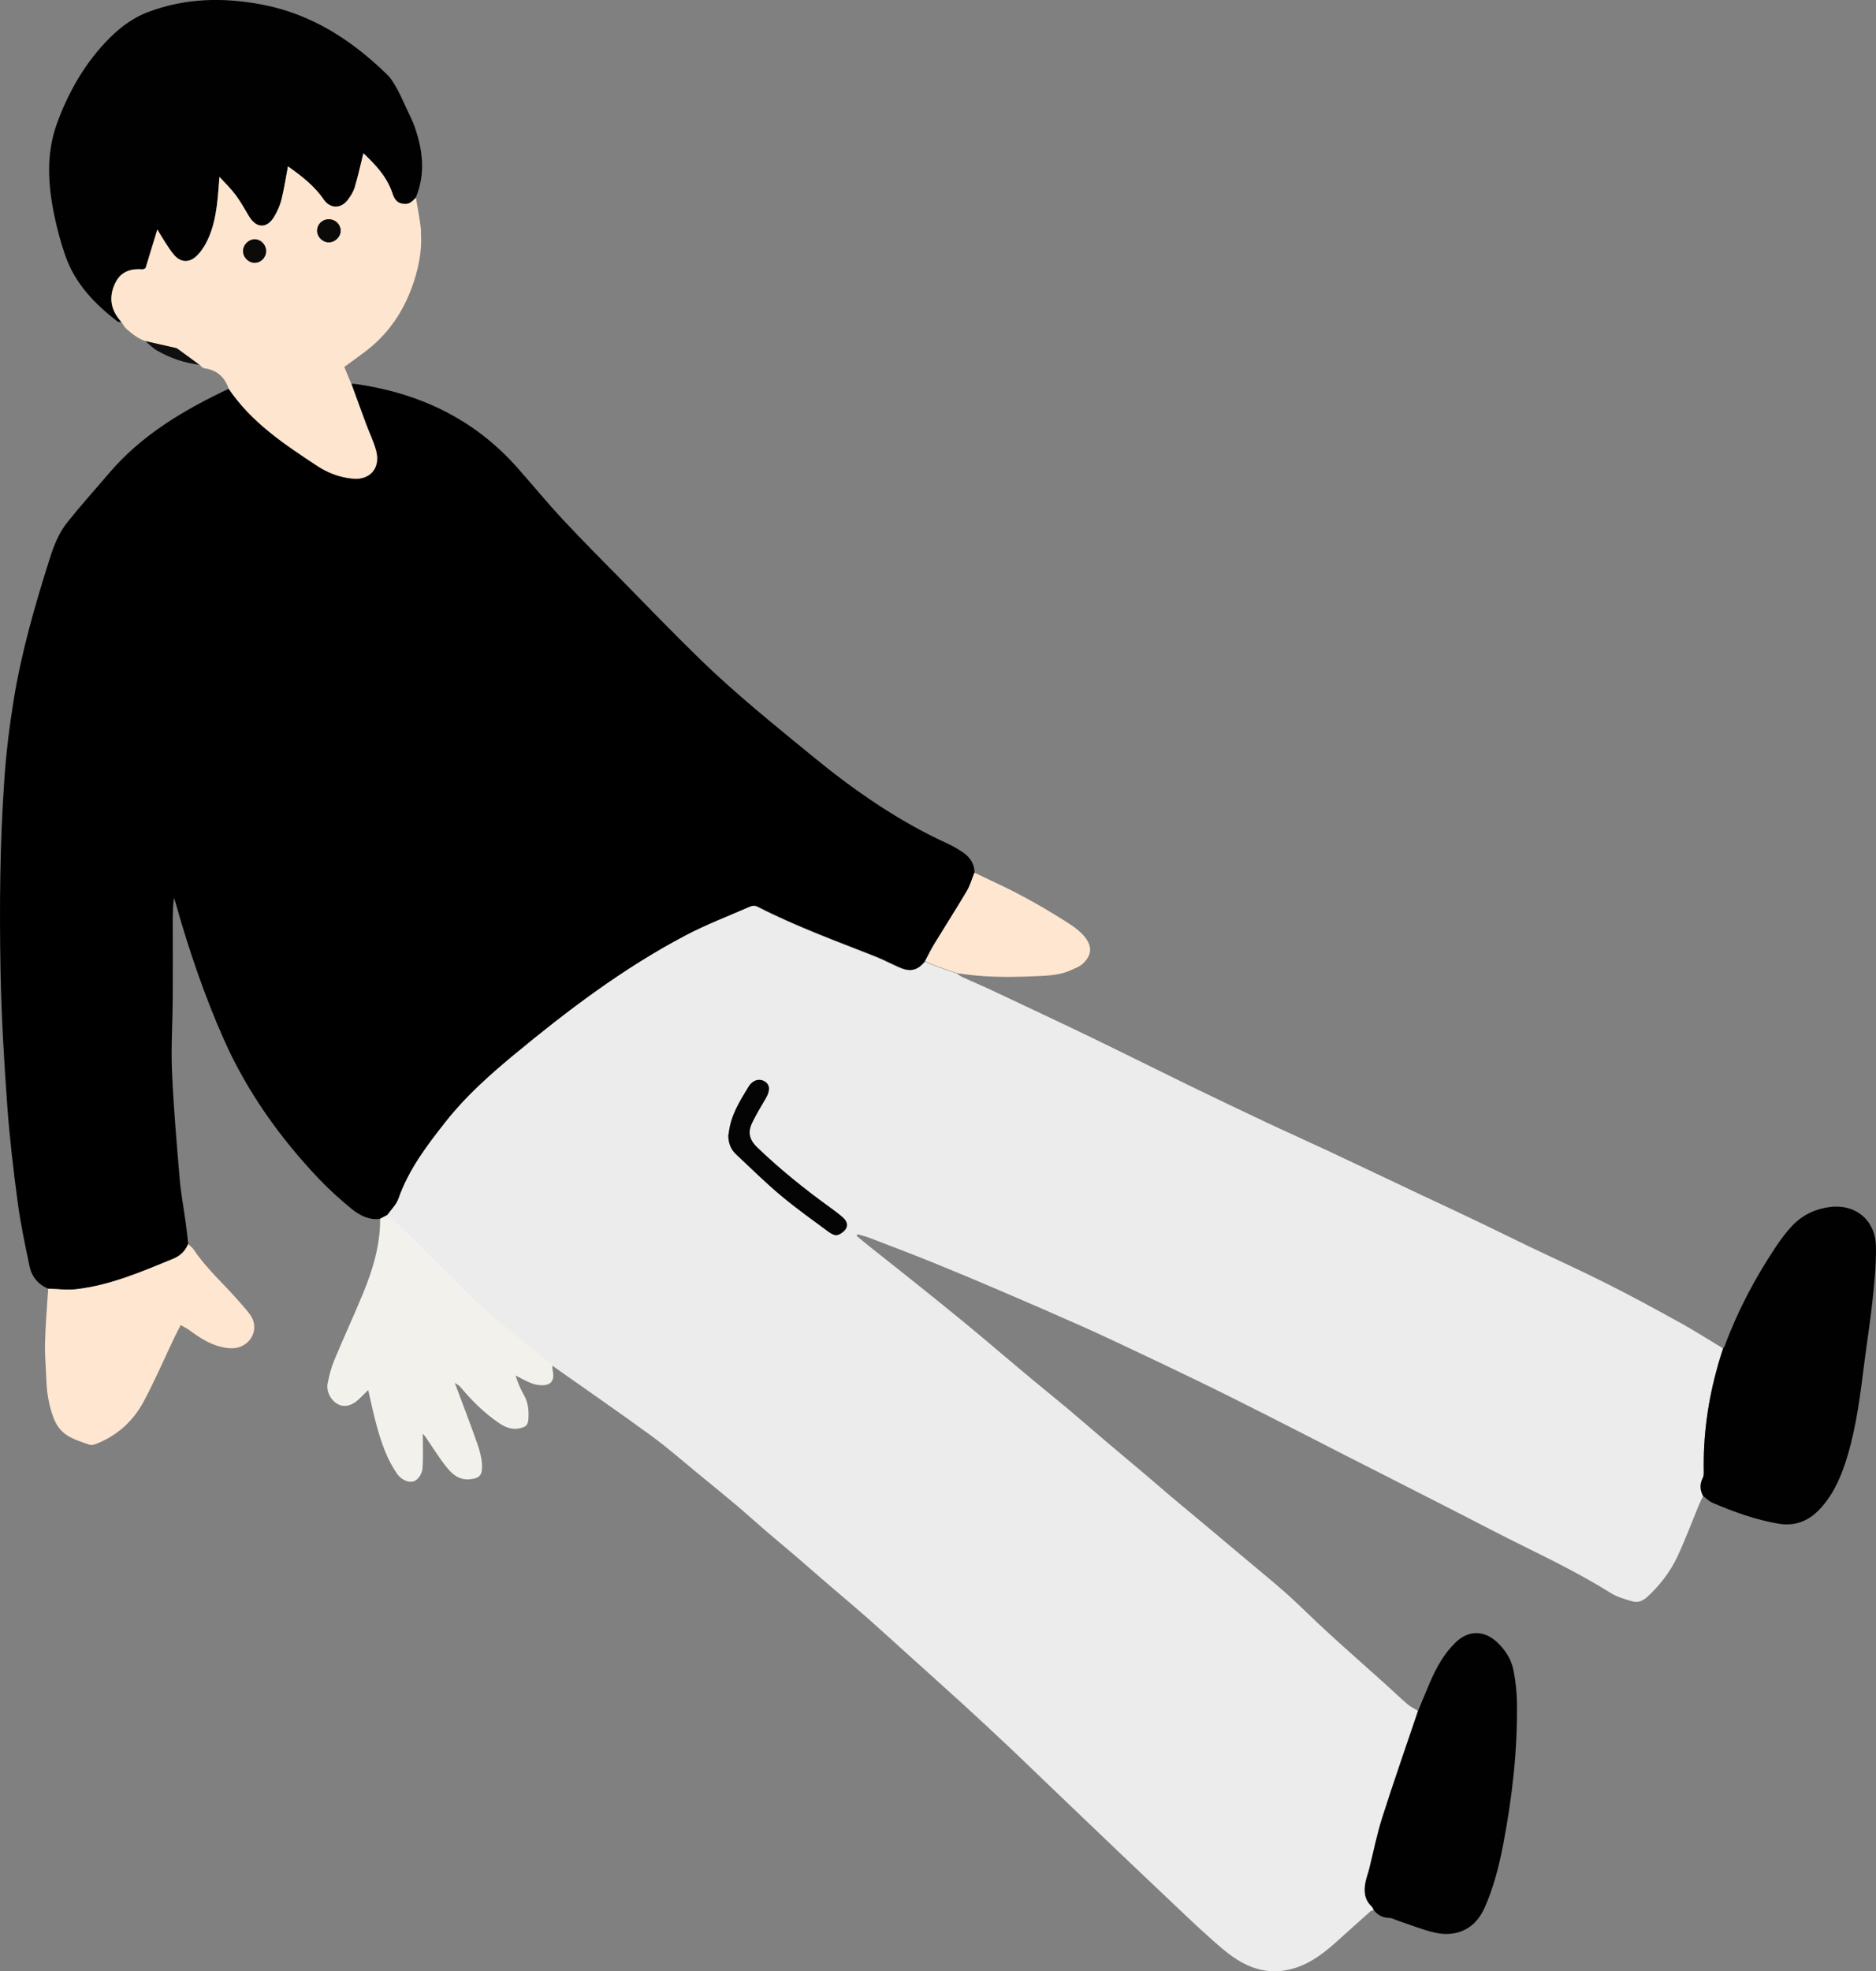
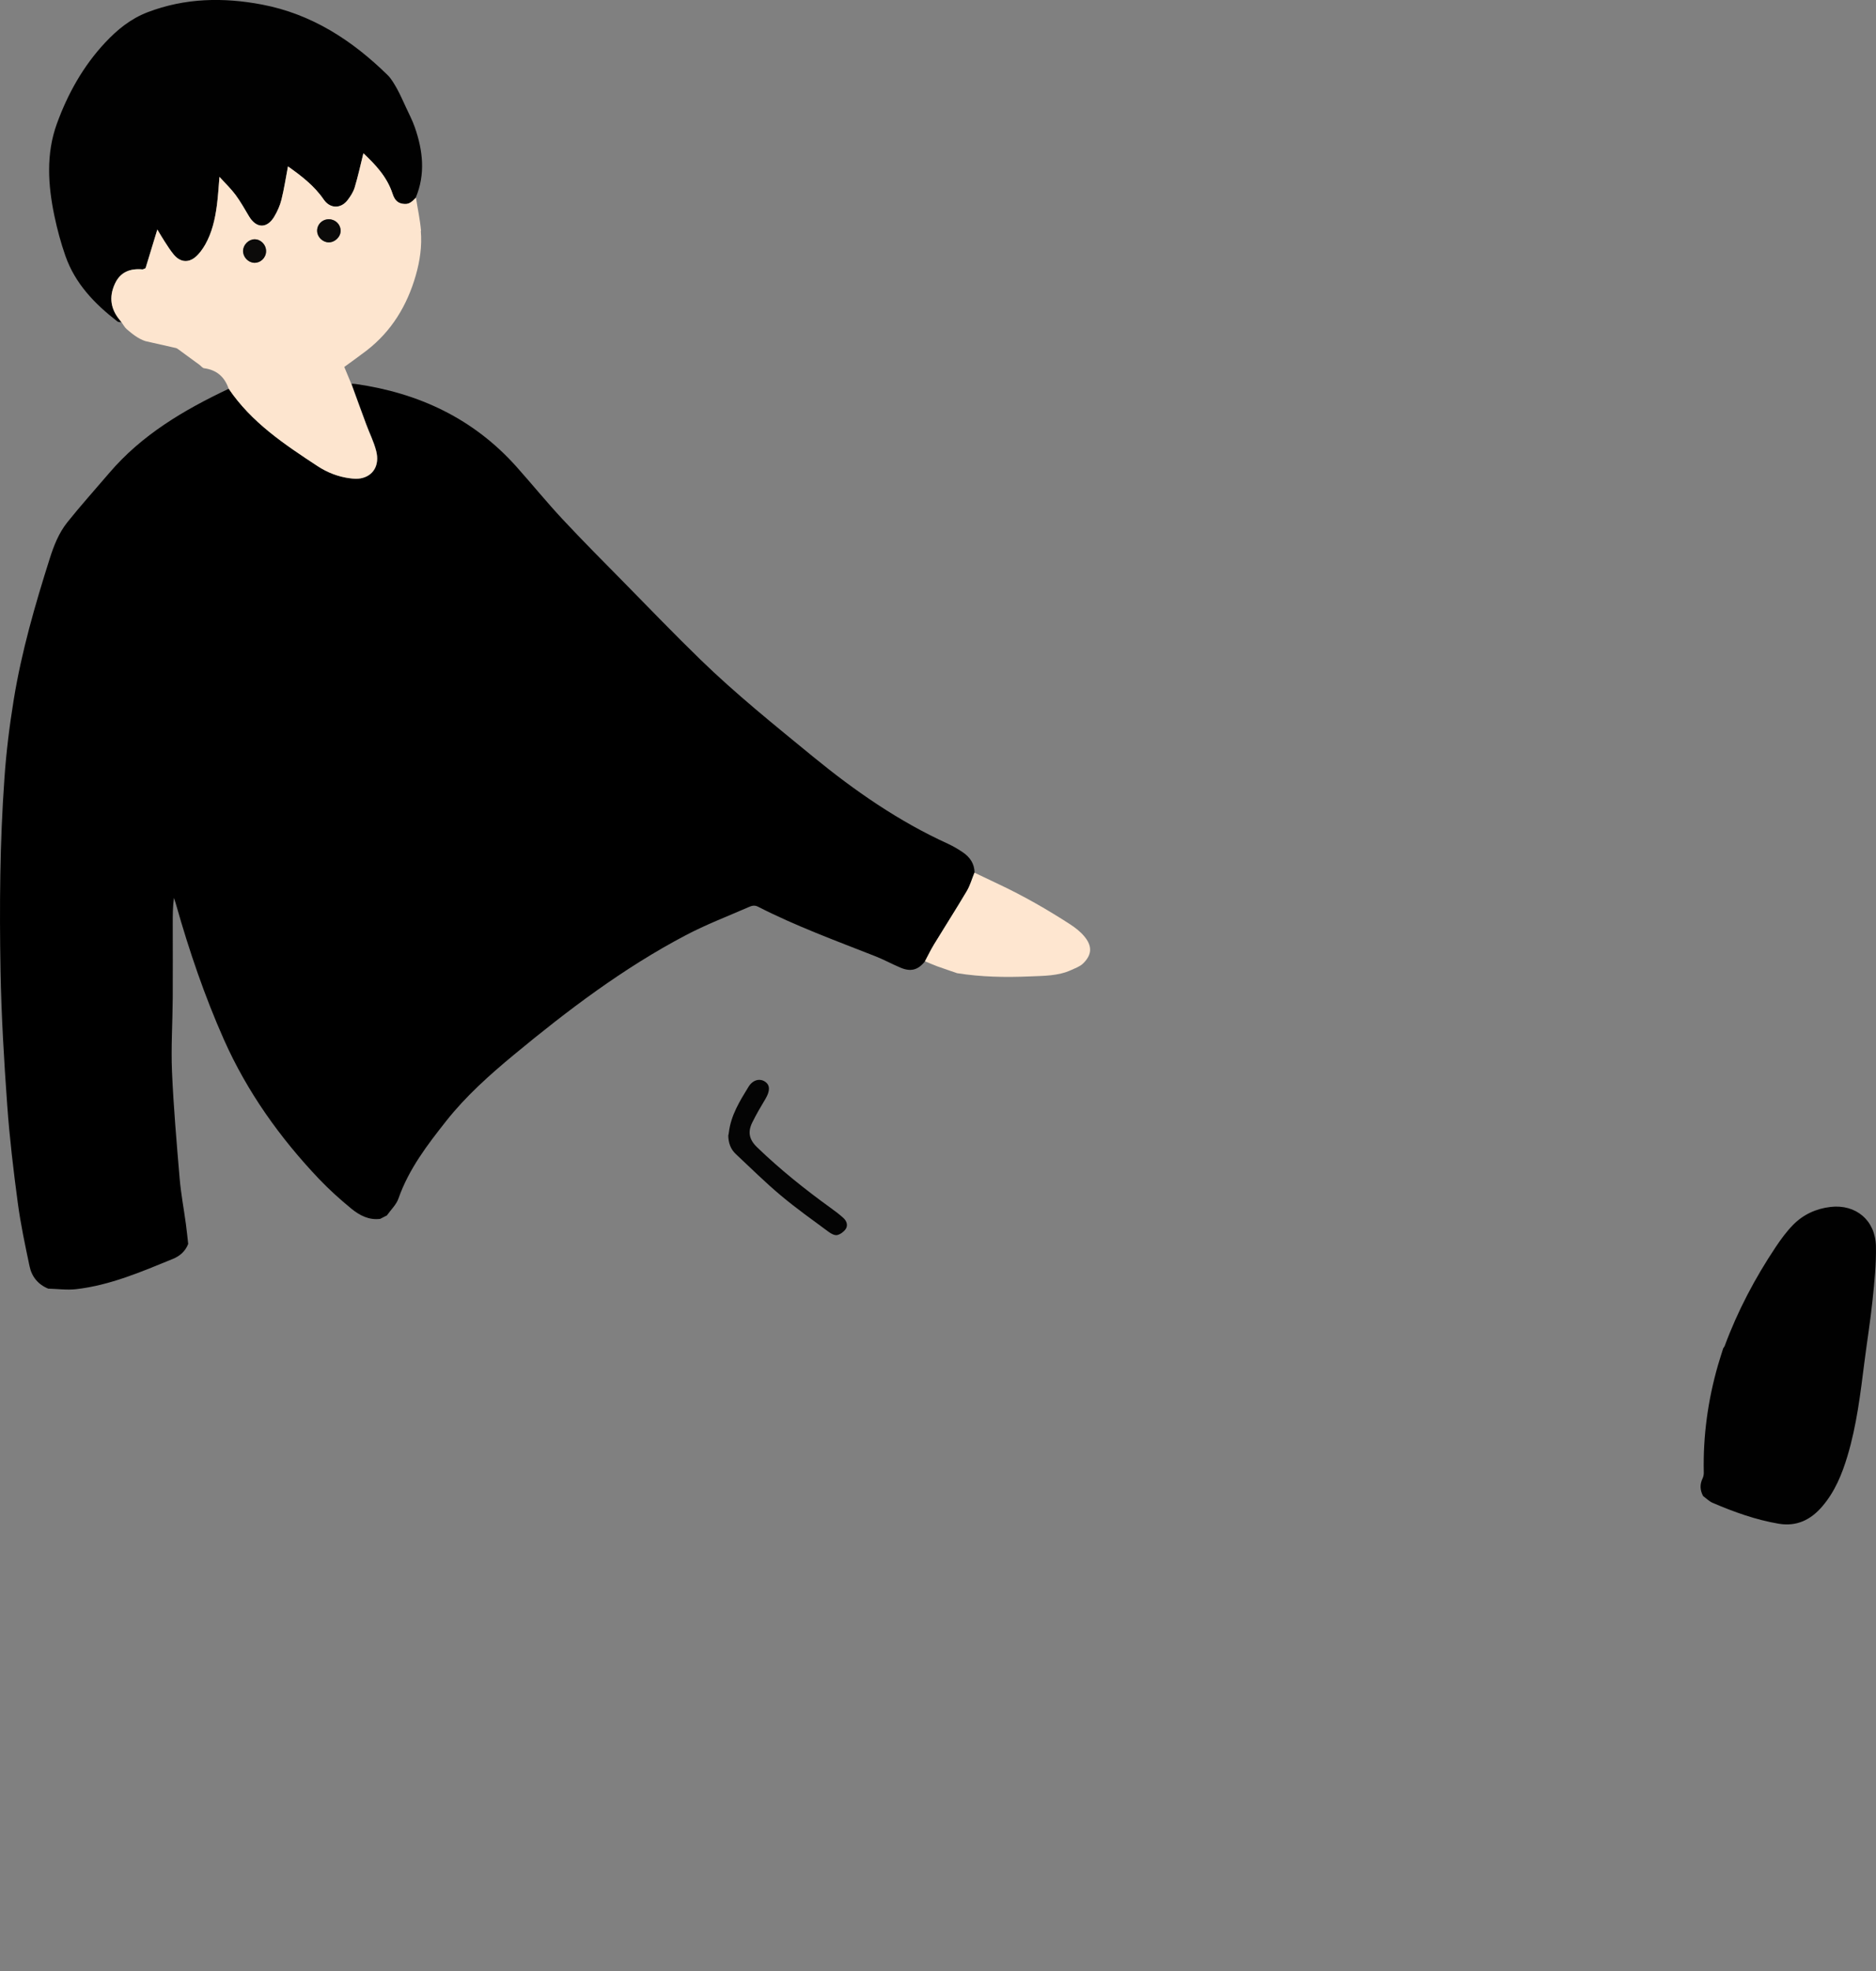
<svg xmlns="http://www.w3.org/2000/svg" id="_レイヤー_2" data-name="レイヤー 2" viewBox="0 0 250 262.62">
  <rect x="0" y="0" width="250" height="262.62" fill="#808080" stroke="none" />
  <defs>
    <style>
      .cls-1 {
        fill: #0c0b0a;
      }

      .cls-2 {
        fill: #010101;
      }

      .cls-3 {
        fill: #100f0f;
      }

      .cls-4 {
        fill: #fde5cf;
      }

      .cls-5 {
        fill: #f2f1ec;
      }

      .cls-6 {
        fill: #0b0a09;
      }

      .cls-7 {
        fill: #fee6d0;
      }

      .cls-8 {
        fill: #ececec;
      }

      .cls-9 {
        fill: #040404;
      }
    </style>
  </defs>
  <g id="_イラスト" data-name="イラスト">
    <g>
-       <path class="cls-8" d="M228.96,181.84c-1.35,4.69-2.01,9.47-1.9,14.35,0,.25-.04.52-.15.75-.4.81-.36,1.59.06,2.37-.17.36-.37.71-.52,1.08-.96,2.32-1.84,4.69-2.9,6.96-.96,2.06-2.34,3.85-4.02,5.4-.57.52-1.24.82-1.96.61-1-.29-2.05-.57-2.92-1.12-3.54-2.21-7.25-4.09-10.99-5.93-3.55-1.74-7.05-3.59-10.58-5.39-4.87-2.48-9.75-4.96-14.62-7.44-3.25-1.66-6.49-3.34-9.75-4.98-3.02-1.53-6.05-3.05-9.1-4.53-2.98-1.45-5.98-2.86-8.97-4.28-2.1-.99-4.21-1.99-6.33-2.93-3.54-1.57-7.08-3.12-10.64-4.64-3.07-1.32-6.15-2.61-9.25-3.87-2.82-1.14-5.66-2.22-8.5-3.31-.53-.2-1.09-.34-1.64-.5l-.12.22c.53.44,1.06.89,1.6,1.32,2.38,1.89,4.76,3.77,7.13,5.67,1.9,1.52,3.8,3.06,5.68,4.6,1.51,1.24,3,2.5,4.49,3.76,1.52,1.28,3.04,2.57,4.57,3.84,1.59,1.32,3.2,2.61,4.78,3.94,1.64,1.38,3.25,2.79,4.88,4.17,1.83,1.55,3.68,3.09,5.51,4.64,1.12.95,2.22,1.92,3.34,2.86,1.75,1.47,3.52,2.93,5.27,4.4,1.53,1.28,3.05,2.56,4.57,3.84,1.78,1.5,3.59,2.96,5.33,4.5,1.47,1.3,2.85,2.69,4.28,4.03.96.9,1.93,1.79,2.91,2.68,2.07,1.86,4.15,3.7,6.22,5.56.95.86,1.87,1.75,2.84,2.58.42.36.93.6,1.4.89-1.6,4.74-3.25,9.46-4.77,14.22-.72,2.25-1.17,4.59-1.75,6.89-.14.55-.34,1.08-.46,1.63-.26,1.24-.2,2.4.81,3.34.13.12.18.32.27.48-.14.04-.32.05-.42.14-1.55,1.37-3.08,2.76-4.62,4.14-1.58,1.41-3.25,2.69-5.28,3.37-1.92.64-3.85.68-5.82-.04-2.04-.75-3.64-2.11-5.2-3.49-2.51-2.22-4.91-4.56-7.35-6.86-1.51-1.42-3.01-2.85-4.51-4.28-1.69-1.61-3.38-3.23-5.07-4.84-1.8-1.72-3.59-3.44-5.39-5.16-1.77-1.7-3.53-3.4-5.31-5.08-2.03-1.91-4.07-3.8-6.13-5.68-2.28-2.08-4.58-4.13-6.87-6.2-1.56-1.41-3.12-2.83-4.69-4.23-.7-.63-1.41-1.25-2.12-1.86-1.45-1.25-2.91-2.48-4.36-3.73-1.28-1.1-2.55-2.22-3.83-3.32-1.34-1.15-2.7-2.27-4.04-3.42-1.28-1.1-2.53-2.24-3.82-3.33-1.66-1.4-3.35-2.78-5.03-4.15-2.15-1.76-4.23-3.6-6.47-5.23-4.36-3.18-8.8-6.24-13.21-9.35-2.61-2.12-5.24-4.23-7.83-6.38-1.07-.89-2.08-1.85-3.07-2.83-2.75-2.73-5.47-5.49-8.23-8.21-.91-.89-1.9-1.7-2.86-2.55.52-.73,1.23-1.4,1.51-2.21,1.38-3.93,3.85-7.15,6.38-10.35,2.62-3.31,5.75-6.1,8.98-8.78,7.19-5.95,14.62-11.58,22.91-15.94,2.69-1.42,5.55-2.51,8.34-3.73.39-.17.78-.34,1.28-.09,5.04,2.58,10.34,4.52,15.6,6.59,1.15.45,2.25,1.05,3.4,1.54,1.39.59,2.36.32,3.28-.85.54.22,1.08.47,1.63.67.88.32,1.77.61,2.66.92.25.16.48.36.74.48,1.3.59,2.61,1.14,3.91,1.75,4.42,2.08,8.83,4.15,13.23,6.27,4.44,2.15,8.86,4.36,13.29,6.52,3.32,1.61,6.65,3.2,9.98,4.77,2.72,1.28,5.46,2.5,8.17,3.77,4.29,2.01,8.56,4.05,12.84,6.07,1.12.53,2.24,1.04,3.36,1.57,1.56.74,3.13,1.48,4.69,2.23,1.99.96,3.97,1.94,5.96,2.9,3.5,1.67,7.03,3.27,10.49,5.01,3.32,1.67,6.59,3.45,9.84,5.25,1.9,1.05,3.73,2.23,5.6,3.35-.23.75-.48,1.49-.7,2.25ZM98.07,153.77c1.98,1.85,3.91,3.77,5.99,5.51,2.05,1.72,4.24,3.27,6.39,4.86.31.23.78.48,1.11.41.42-.09.88-.43,1.13-.79.33-.47.16-1.05-.25-1.44-.52-.49-1.1-.92-1.68-1.34-3.46-2.5-6.78-5.15-9.86-8.12-1.1-1.06-1.26-2.07-.65-3.31.53-1.08,1.14-2.12,1.76-3.15.62-1.05.63-1.83-.06-2.29-.71-.47-1.63-.25-2.21.7-1.16,1.89-2.34,3.79-2.61,6.07-.02.15-.05.3-.06.36.01,1.03.32,1.87,1.02,2.52Z" />
      <path d="M51.59,161.89c.52-.73,1.23-1.4,1.51-2.21,1.38-3.93,3.85-7.15,6.38-10.35,2.62-3.31,5.75-6.1,8.98-8.78,7.19-5.95,14.62-11.58,22.91-15.94,2.69-1.42,5.55-2.51,8.34-3.73.39-.17.78-.34,1.28-.09,5.04,2.58,10.34,4.52,15.6,6.59,1.15.45,2.25,1.05,3.4,1.54,1.39.59,2.36.32,3.28-.85.41-.75.78-1.53,1.22-2.26,1.44-2.37,2.94-4.7,4.35-7.08.45-.76.69-1.64,1.03-2.47-.01-1.21-.64-2.08-1.58-2.72-.62-.42-1.28-.8-1.96-1.12-6.57-2.99-12.43-7.06-18-11.62-5.11-4.19-10.27-8.33-15.01-12.94-3.47-3.37-6.82-6.85-10.21-10.3-2.73-2.77-5.48-5.53-8.13-8.37-2.11-2.26-4.07-4.67-6.13-6.98-5.73-6.43-13.03-9.85-21.45-11.05-.19-.03-.38-.02-.56-.03.66,1.8,1.3,3.59,1.97,5.38.44,1.2,1.03,2.35,1.34,3.58.48,1.88-.38,3.32-2.05,3.64-.47.09-.98.05-1.46-.01-1.56-.2-3-.77-4.3-1.62-4.41-2.9-8.81-5.82-11.84-10.31-5.97,2.82-11.6,6.13-15.96,11.25-1.86,2.18-3.78,4.31-5.57,6.55-1.13,1.42-1.8,3.11-2.35,4.86-1.95,6.15-3.74,12.35-4.78,18.72-.57,3.5-1.01,7.03-1.25,10.56C-.02,112.25-.08,120.79.07,129.33c.11,5.96.46,11.92.89,17.87.31,4.37.83,8.72,1.41,13.06.38,2.84.98,5.65,1.57,8.45.29,1.39,1.14,2.43,2.49,2.98,1.24.03,2.49.21,3.71.07,4.54-.52,8.7-2.32,12.89-4.03.94-.38,1.67-1.02,2.05-2-.1-.89-.19-1.78-.31-2.67-.27-2.02-.66-4.03-.83-6.05-.4-4.74-.81-9.48-1.02-14.23-.14-3.28.08-6.57.1-9.86.02-3.28,0-6.56,0-9.84,0-1.13,0-2.27.16-3.46.1.31.21.61.29.92,1.74,6.13,3.79,12.16,6.38,17.99,3.09,6.94,7.44,13.04,12.65,18.53,1.35,1.42,2.82,2.74,4.33,3.98,1.08.88,2.33,1.55,3.84,1.35.31-.16.62-.32.93-.48Z" />
      <path class="cls-2" d="M55.4,26.34c1.32-3.14.96-6.28-.12-9.38-.32-.92-.78-1.79-1.19-2.68-.38-.82-.74-1.64-1.17-2.43-.37-.65-.75-1.34-1.27-1.85C46.92,5.36,41.53,1.87,34.93.61c-5.15-.98-10.27-.89-15.26,1.02-2.25.86-4.04,2.32-5.65,4.04-2.93,3.13-4.99,6.82-6.44,10.81-1.46,4.02-1.19,8.18-.33,12.29.38,1.8.86,3.6,1.47,5.33,1.29,3.69,3.9,6.39,6.93,8.73.13.1.35.07.53.11-.06-.09-.12-.17-.19-.25-1.24-1.47-1.5-3.08-.7-4.84.73-1.62,2.05-2.1,3.71-1.95.06,0,.13-.05.39-.16.49-1.6,1.02-3.33,1.57-5.15.35.57.64,1.09.97,1.59.39.6.77,1.21,1.23,1.76.83.99,1.9,1.13,2.88.31.53-.45.96-1.06,1.31-1.67.9-1.6,1.3-3.37,1.54-5.17.16-1.2.23-2.41.35-3.84.81.9,1.55,1.6,2.15,2.41.67.91,1.22,1.9,1.8,2.87.96,1.59,2.37,1.64,3.34.04.42-.7.77-1.48.97-2.28.36-1.44.58-2.92.87-4.43,1.77,1.25,3.51,2.58,4.76,4.41.86,1.25,2.3,1.25,3.2.06.38-.5.75-1.07.93-1.67.45-1.49.78-3.02,1.16-4.55,1.58,1.49,3.15,3.12,3.89,5.4.31.95.78,1.3,1.59,1.35.7.05,1.09-.41,1.52-.84Z" />
      <path class="cls-4" d="M56.08,30.78c.17,2-.12,3.98-.67,5.9-1.15,4.01-3.22,7.44-6.55,10.02-.95.73-1.93,1.42-2.98,2.19.3.72.61,1.48.93,2.24.66,1.8,1.3,3.59,1.97,5.38.44,1.2,1.03,2.35,1.34,3.58.48,1.88-.38,3.32-2.05,3.64-.47.09-.98.05-1.46-.01-1.56-.2-3-.77-4.3-1.62-4.41-2.9-8.81-5.82-11.84-10.31-.54-1.58-1.6-2.51-3.28-2.73-.21-.03-.39-.29-.59-.44-.94-.69-1.89-1.38-2.83-2.07-.09-.06-.18-.14-.28-.17-1.37-.31-2.74-.62-4.11-.93-.97-.32-1.74-.95-2.49-1.59-.29-.25-.47-.62-.7-.93-.06-.09-.12-.17-.19-.25-1.24-1.47-1.5-3.08-.7-4.84.73-1.62,2.05-2.1,3.71-1.95.06,0,.13-.05.39-.16.49-1.6,1.02-3.33,1.57-5.15.35.57.64,1.09.97,1.59.39.6.77,1.21,1.23,1.76.83.99,1.9,1.13,2.88.31.53-.45.96-1.06,1.31-1.67.9-1.6,1.3-3.37,1.54-5.17.16-1.2.23-2.41.35-3.84.81.9,1.55,1.6,2.15,2.41.67.91,1.22,1.9,1.8,2.87.96,1.59,2.37,1.64,3.34.04.42-.7.77-1.48.97-2.28.36-1.44.58-2.92.87-4.43,1.77,1.25,3.51,2.58,4.76,4.41.86,1.25,2.3,1.25,3.2.06.38-.5.75-1.07.93-1.67.45-1.49.78-3.02,1.16-4.55,1.58,1.49,3.15,3.12,3.89,5.4.31.95.78,1.3,1.59,1.35.7.05,1.09-.41,1.52-.84.23,1.48.55,2.95.68,4.43ZM33.84,35.01c.86.05,1.6-.64,1.62-1.52.02-.87-.7-1.62-1.54-1.61-.79.01-1.51.73-1.53,1.53-.02.81.65,1.55,1.45,1.6ZM42.27,30.76c0,.8.72,1.51,1.52,1.53.84.02,1.63-.74,1.61-1.57-.01-.82-.69-1.49-1.54-1.51-.89-.02-1.61.68-1.6,1.55Z" />
      <path class="cls-2" d="M229.65,179.6c-.23.75-.48,1.49-.7,2.25-1.35,4.69-2.01,9.47-1.9,14.35,0,.25-.04.52-.15.75-.4.81-.36,1.59.06,2.37.42.31.81.71,1.28.91,2.84,1.22,5.74,2.26,8.8,2.78,2.39.4,4.27-.52,5.8-2.31,1.68-1.96,2.63-4.28,3.36-6.72,1.22-4.07,1.72-8.26,2.25-12.45.35-2.77.8-5.53,1.09-8.3.25-2.4.5-4.81.45-7.22-.08-3.44-2.69-5.59-6.03-5.21-1.93.22-3.65,1.01-5.01,2.39-.86.88-1.61,1.9-2.3,2.93-2.77,4.15-5.09,8.54-6.82,13.22-.04.1-.12.19-.18.28Z" />
-       <path class="cls-2" d="M188.98,227.93c-1.6,4.74-3.25,9.46-4.77,14.22-.72,2.25-1.17,4.59-1.75,6.89-.14.55-.34,1.08-.46,1.63-.26,1.24-.2,2.4.81,3.34.13.12.18.32.27.48.51.67,1.16,1.01,2.03,1.04.43.01.85.26,1.27.4,1.64.54,3.25,1.21,4.93,1.58,2.32.51,5.1-.1,6.54-3.35,1.18-2.67,1.9-5.48,2.45-8.32,1.21-6.27,1.94-12.6,1.85-19-.02-1.42-.18-2.86-.45-4.26-.28-1.47-1.07-2.72-2.17-3.76-1.74-1.64-3.82-1.66-5.54-.01-1.55,1.49-2.56,3.34-3.41,5.29-.56,1.28-1.07,2.57-1.61,3.86Z" />
-       <path class="cls-5" d="M51.59,161.89c-.31.16-.62.32-.93.48.02,3.48-.96,6.74-2.26,9.91-1.25,3.02-2.63,5.99-3.88,9.01-.4.96-.65,1.99-.86,3.02-.22,1.11.49,2.37,1.46,2.82.86.4,1.84.13,2.73-.74.39-.39.78-.77,1.22-1.19.41,1.75.73,3.35,1.17,4.91.62,2.21,1.36,4.37,2.7,6.28.57.81,1.68,1.31,2.46.84.46-.28.86-1.01.9-1.56.12-1.52.04-3.07.04-4.64.1.11.24.24.35.39.98,1.42,1.87,2.91,2.97,4.23.7.84,1.59,1.55,2.91,1.44,1.44-.12,1.67-.68,1.67-1.66,0-1.02-.28-2.07-.62-3.05-.92-2.64-1.94-5.25-3.01-8.13.38.26.57.34.69.48,1.55,1.86,3.25,3.56,5.27,4.91.79.53,1.72.9,2.75.64.83-.2,1.05-.44,1.1-1.29.07-1.11-.04-2.17-.62-3.17-.45-.78-.8-1.6-1.08-2.55.67.34,1.32.71,2.01.99.44.18.93.28,1.41.3,1.29.04,1.79-.63,1.52-1.92-.05-.26-.04-.52-.06-.79-2.61-2.12-5.24-4.23-7.83-6.38-1.07-.89-2.08-1.85-3.07-2.83-2.75-2.73-5.47-5.49-8.23-8.21-.91-.89-1.9-1.7-2.86-2.55Z" />
-       <path class="cls-7" d="M25.07,165.74c-.38.98-1.11,1.62-2.05,2-4.18,1.71-8.34,3.51-12.89,4.03-1.22.14-2.47-.04-3.71-.07-.15,2.4-.36,4.79-.42,7.19-.05,1.61.12,3.23.17,4.84.05,1.74.33,3.42.92,5.06.37,1.05,1,1.91,1.89,2.47.9.56,1.96.88,2.97,1.23.27.09.67-.04.97-.16,2.76-1.11,4.86-3.04,6.24-5.62,1.48-2.78,2.73-5.68,4.09-8.53.24-.51.51-1,.83-1.63.43.25.83.42,1.17.68,1.31.97,2.65,1.86,4.26,2.23,1.2.27,2.35.33,3.4-.56.95-.81,1.42-2.35.41-3.76-.46-.64-1.01-1.21-1.52-1.81-1.99-2.3-4.31-4.31-6-6.87-.18-.27-.48-.47-.73-.7Z" />
      <path class="cls-7" d="M129.86,116.26c-.34.83-.58,1.71-1.03,2.47-1.41,2.38-2.91,4.72-4.35,7.08-.44.73-.82,1.5-1.22,2.26.54.22,1.08.47,1.63.67.88.32,1.77.61,2.66.92,3.21.51,6.45.57,9.68.43,1.86-.08,3.77-.05,5.52-.85.54-.25,1.15-.46,1.57-.86,1.16-1.12,1.3-2.27.2-3.6-.52-.63-1.19-1.16-1.88-1.61-3.07-1.99-6.23-3.8-9.54-5.36-1.08-.51-2.16-1.03-3.24-1.54Z" />
-       <path class="cls-3" d="M26.6,48.62c-.94-.69-1.89-1.38-2.83-2.07-.09-.06-.18-.14-.28-.17-1.37-.31-2.74-.62-4.11-.93.5.42.96.92,1.52,1.24,1.77,1.03,3.68,1.67,5.71,1.92Z" />
      <path class="cls-9" d="M97.05,151.25c.01,1.03.32,1.87,1.02,2.52,1.98,1.85,3.91,3.77,5.99,5.51,2.05,1.72,4.24,3.27,6.39,4.86.31.23.78.48,1.11.41.42-.09.88-.43,1.13-.79.33-.47.16-1.05-.25-1.44-.52-.49-1.1-.92-1.68-1.34-3.46-2.5-6.78-5.15-9.86-8.12-1.1-1.06-1.26-2.07-.65-3.31.53-1.08,1.14-2.12,1.76-3.15.62-1.05.63-1.83-.06-2.29-.71-.47-1.63-.25-2.21.7-1.16,1.89-2.34,3.79-2.61,6.07-.02.15-.05.3-.06.36Z" />
      <path class="cls-1" d="M32.39,33.41c-.02.81.65,1.55,1.45,1.6.86.05,1.6-.64,1.62-1.52.02-.87-.7-1.62-1.54-1.61-.79.01-1.51.73-1.53,1.53Z" />
      <path class="cls-6" d="M43.86,29.21c-.89-.02-1.61.68-1.6,1.55,0,.8.72,1.51,1.52,1.53.84.02,1.63-.74,1.61-1.57-.01-.82-.69-1.49-1.54-1.51Z" />
    </g>
  </g>
</svg>